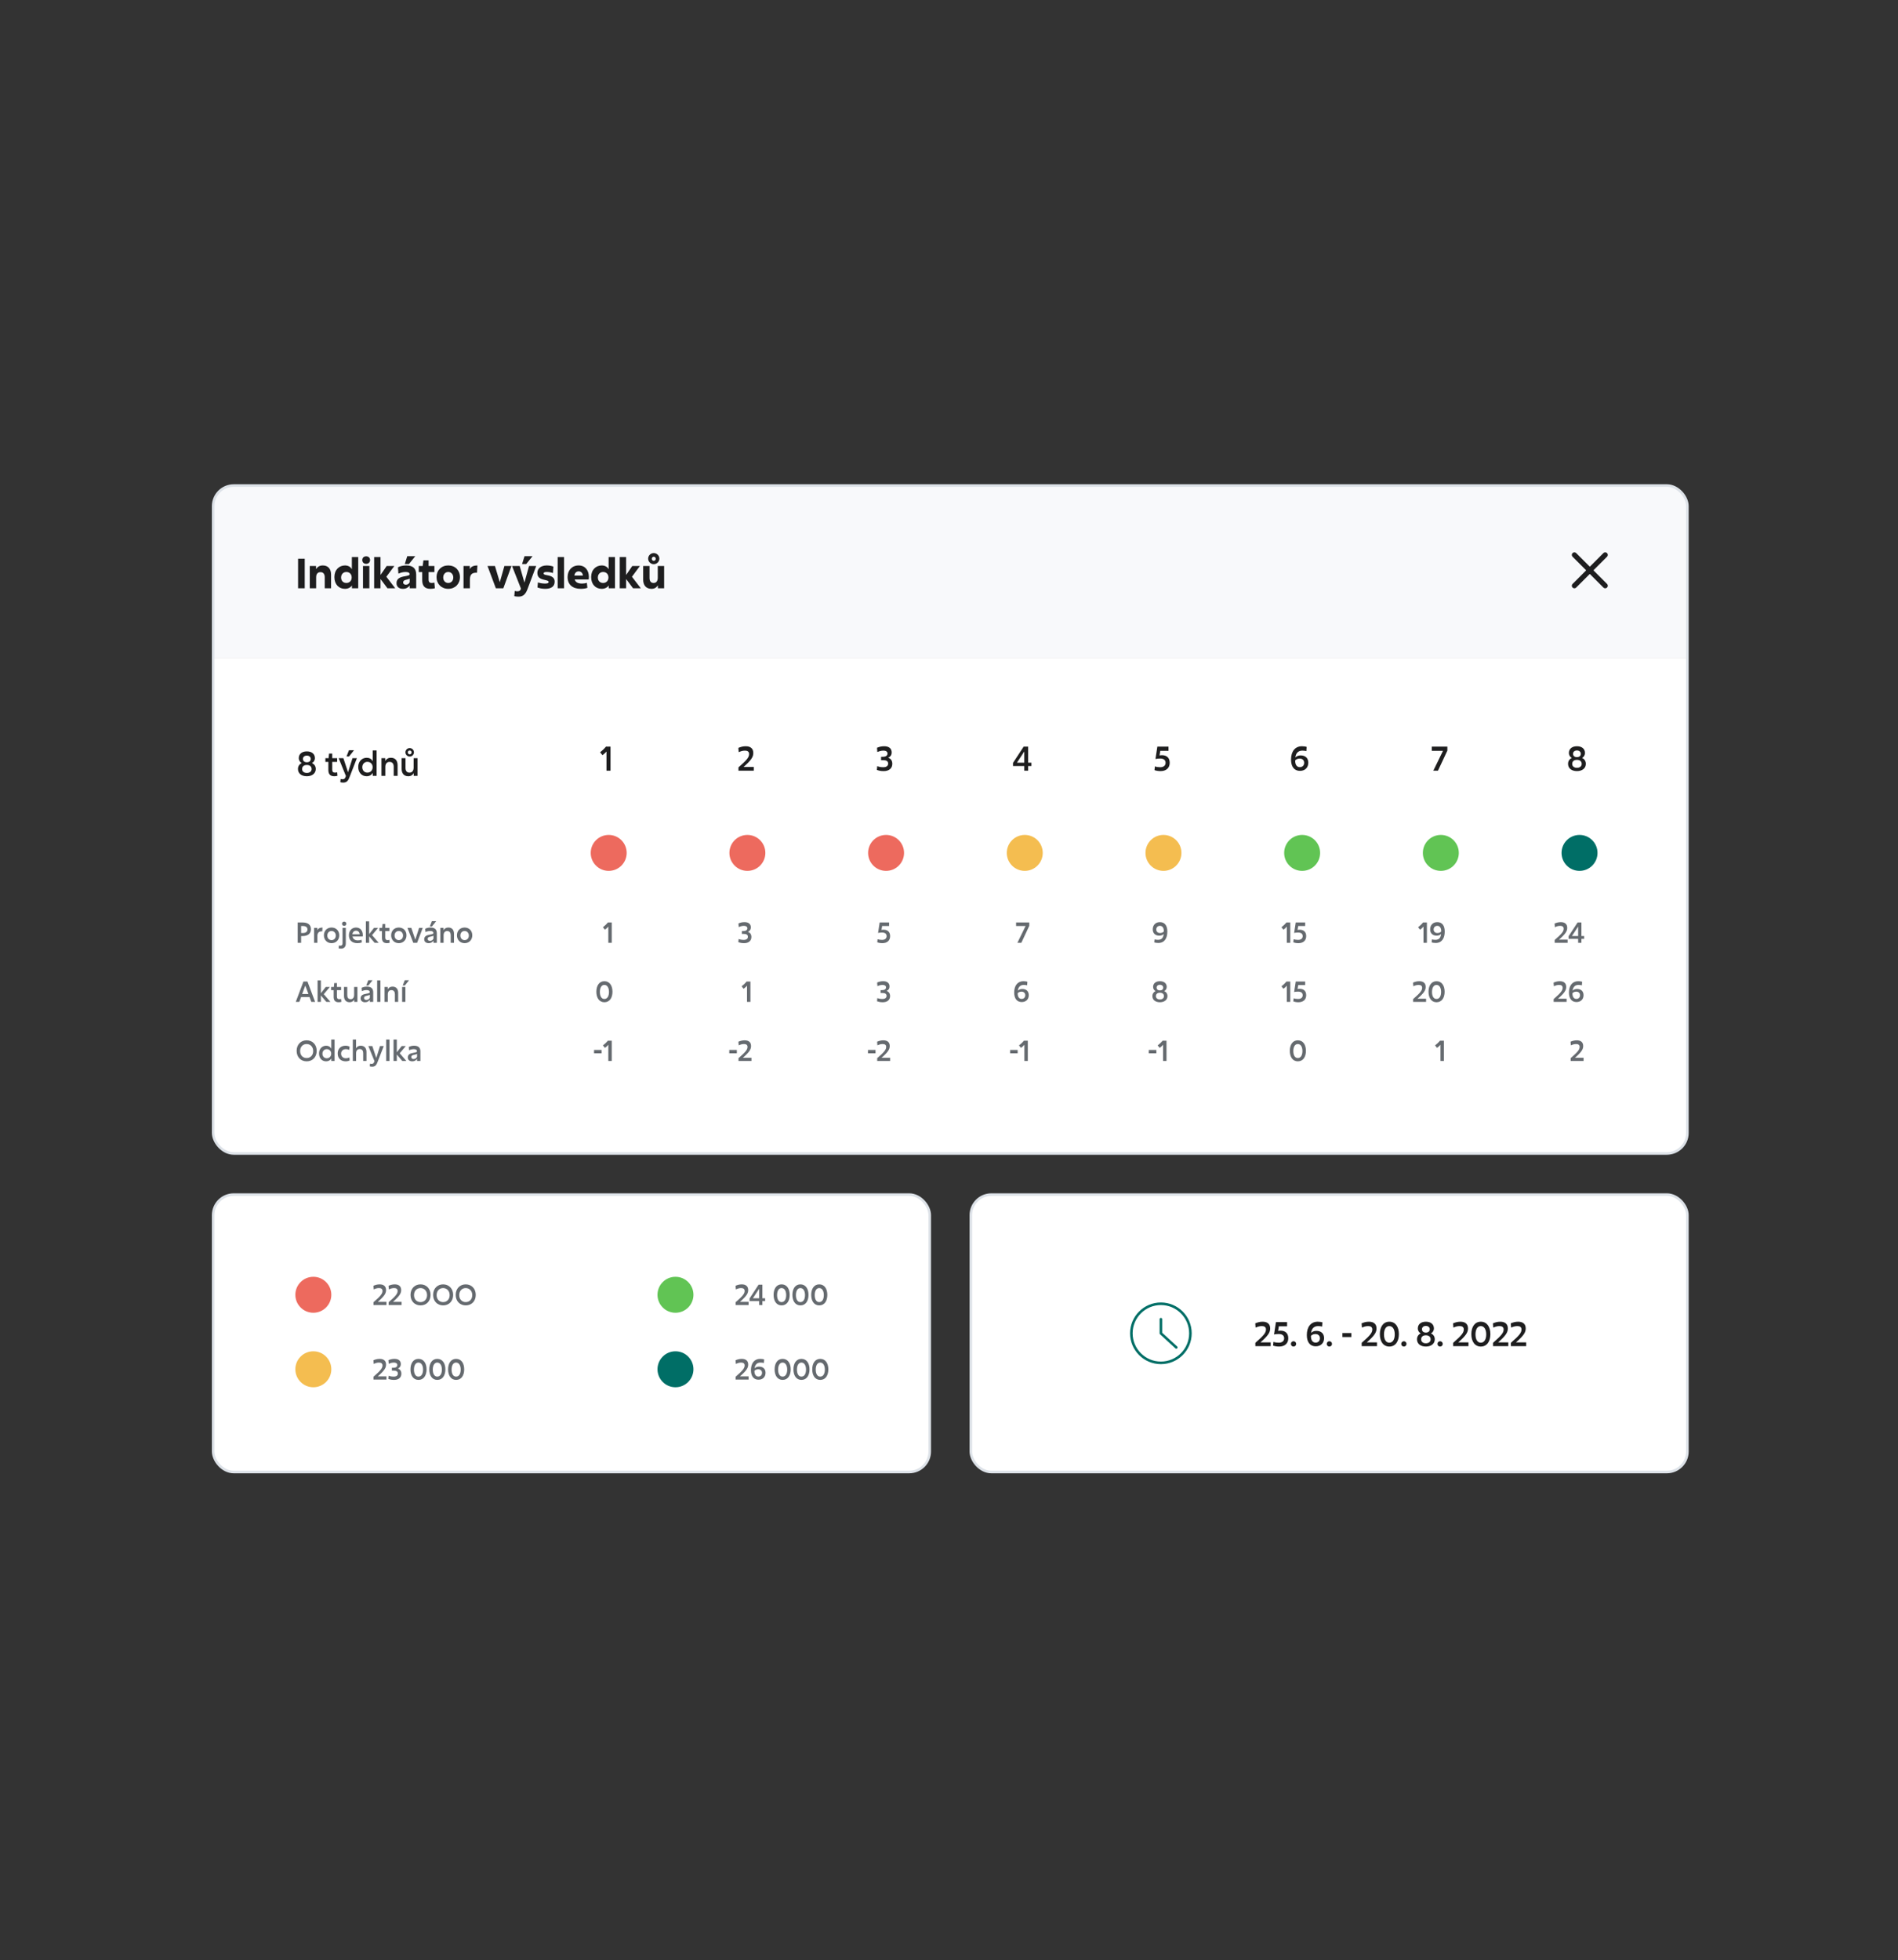
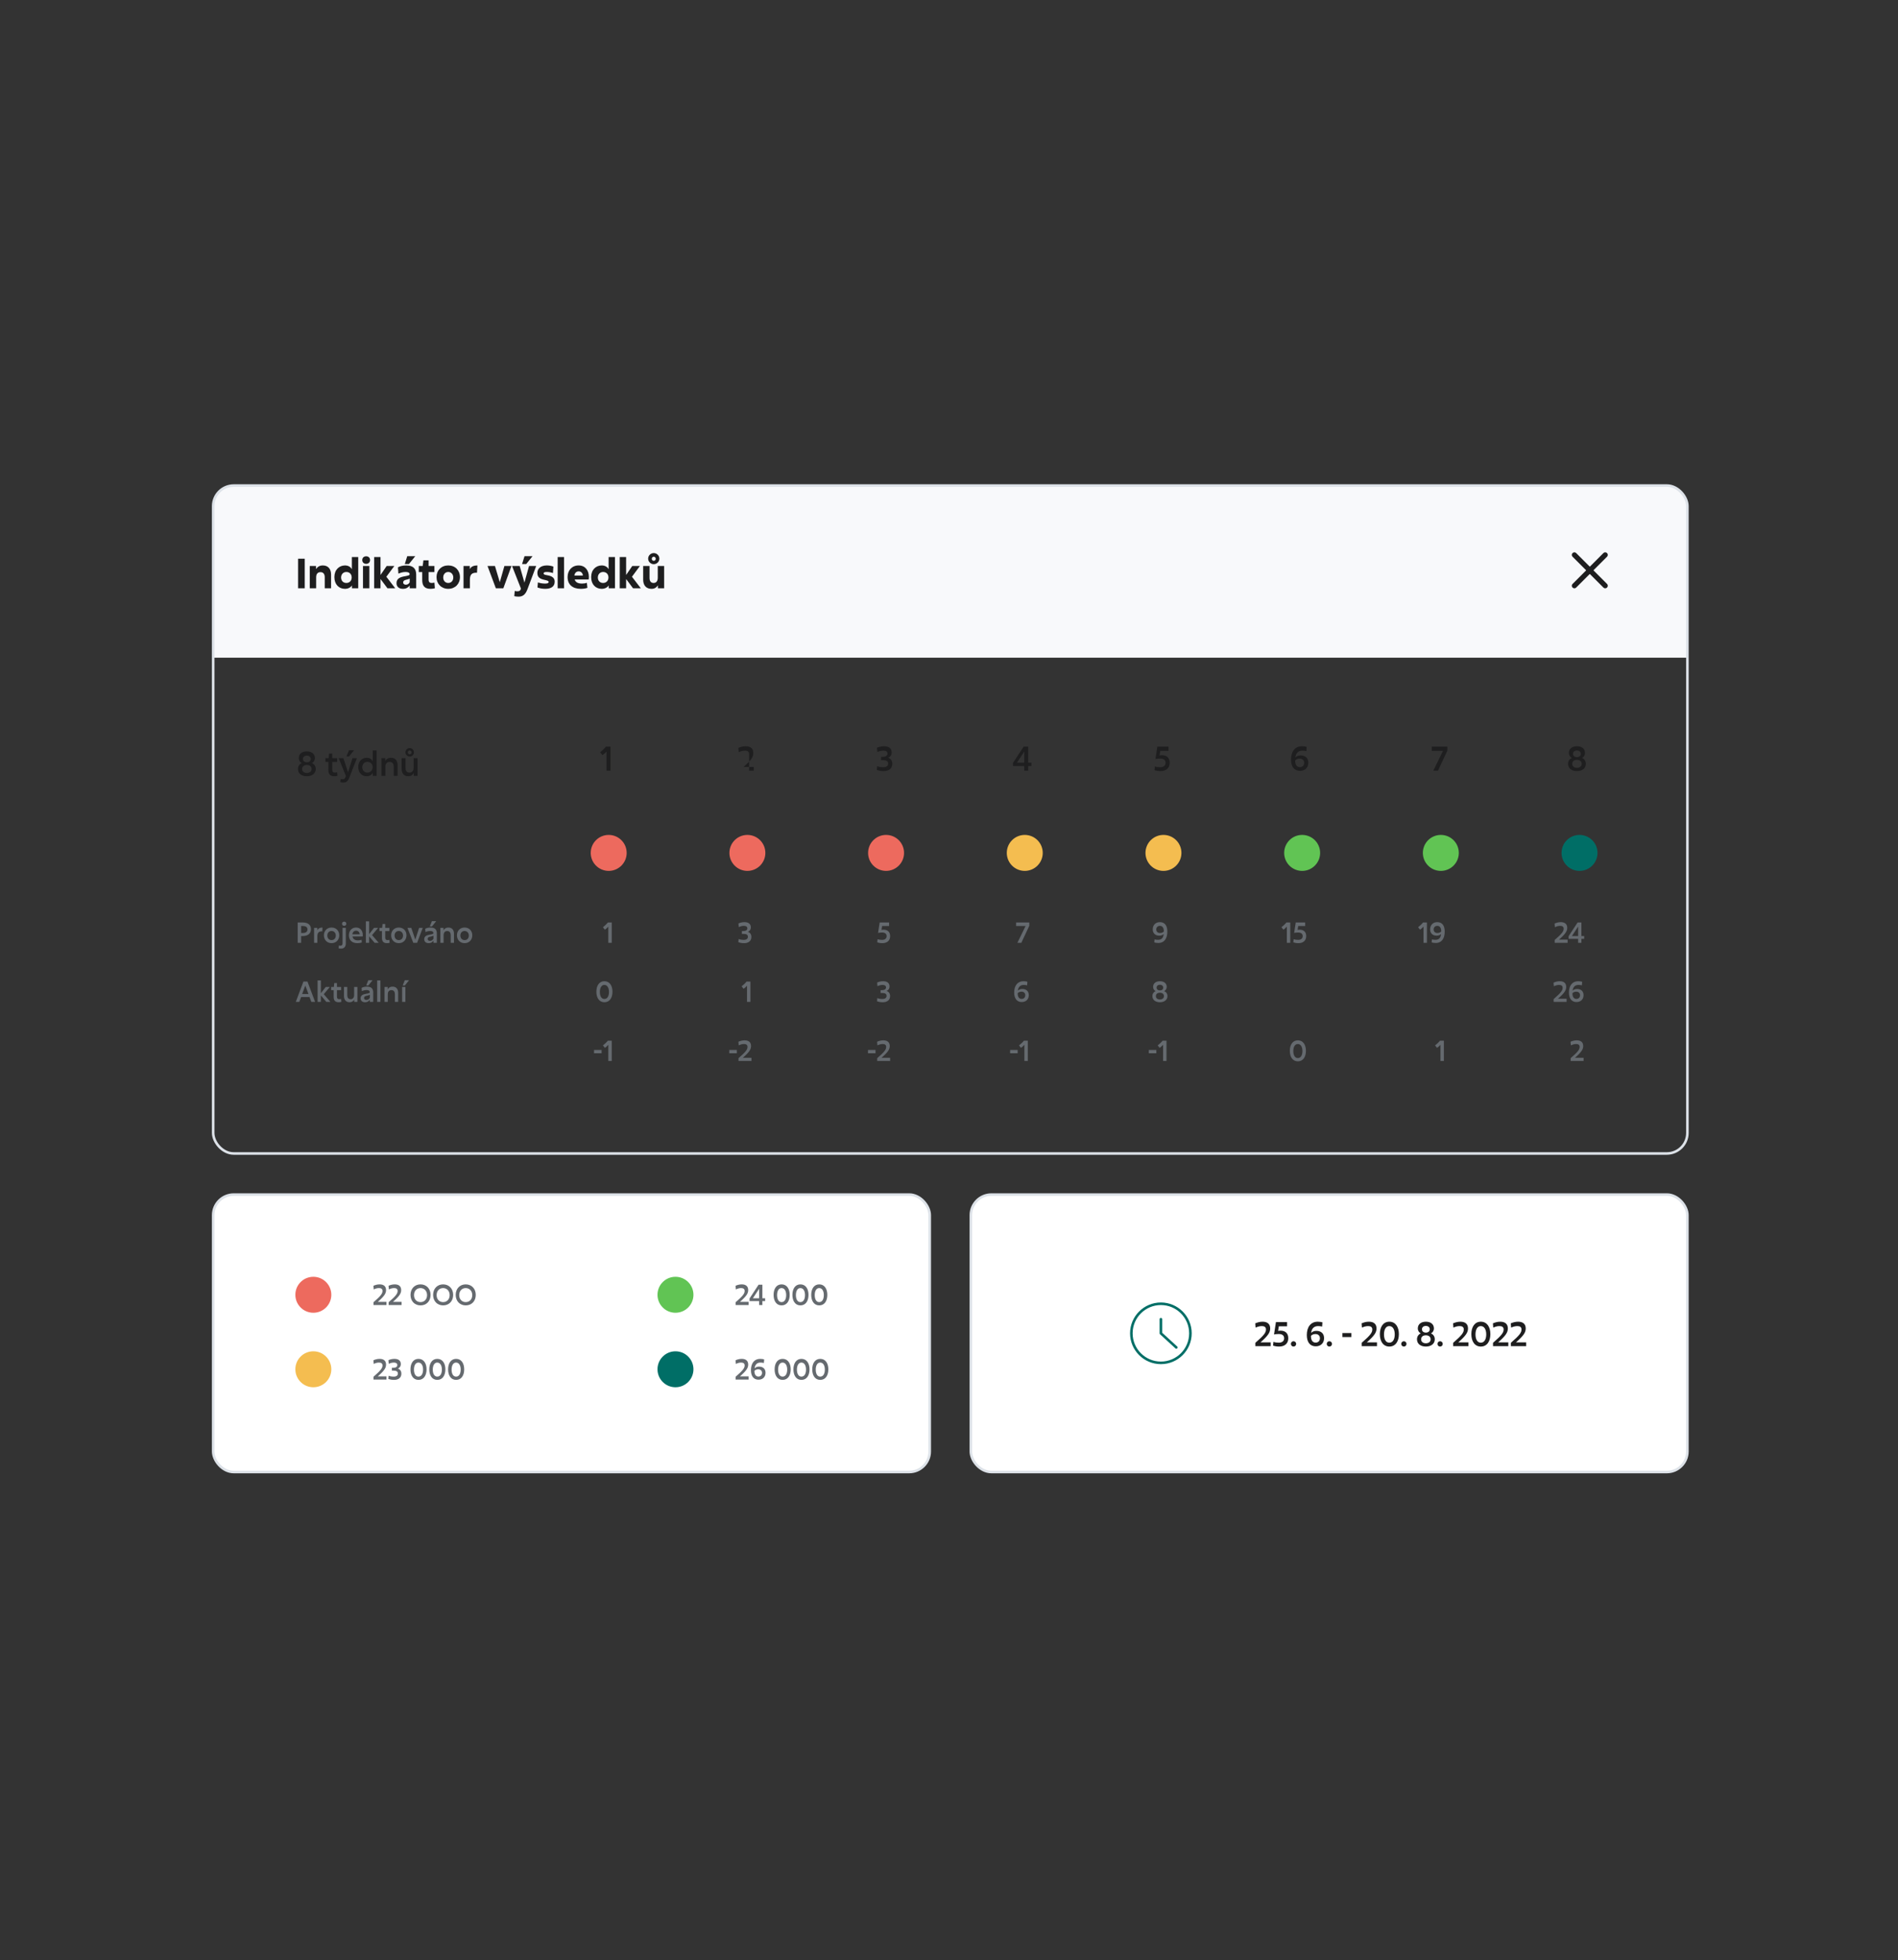
<svg xmlns="http://www.w3.org/2000/svg" width="739" height="763" viewBox="0 0 739 763" fill="none">
  <rect x="0" y="0" width="739" height="763" fill="#333333" stroke="none" />
  <rect x="83" y="465" width="279" height="108" rx="8" fill="white" />
  <rect x="83" y="465" width="279" height="108" rx="8" stroke="#DDE2E8" />
  <circle cx="122" cy="504" r="7" fill="#ED6A5E" />
  <circle cx="263" cy="504" r="7" fill="#61C454" />
  <circle cx="122" cy="533" r="7" fill="#F4BD50" />
  <circle cx="263" cy="533" r="7" fill="#006E66" />
  <path d="M145.429 508H150.467V506.757H147.112C149.697 504.48 150.313 503.446 150.313 502.159C150.313 500.773 149.477 499.948 147.805 499.948C146.826 499.948 146.067 500.212 145.396 500.487L145.506 501.895C146.1 501.642 146.738 501.389 147.574 501.389C148.399 501.389 148.927 501.73 148.927 502.489C148.927 503.501 148.377 504.348 145.429 506.9V508ZM151.316 508H156.354V506.757H152.999C155.584 504.48 156.2 503.446 156.2 502.159C156.2 500.773 155.364 499.948 153.692 499.948C152.713 499.948 151.954 500.212 151.283 500.487L151.393 501.895C151.987 501.642 152.625 501.389 153.461 501.389C154.286 501.389 154.814 501.73 154.814 502.489C154.814 503.501 154.264 504.348 151.316 506.9V508ZM159.836 504.04C159.836 506.46 161.442 508.132 163.741 508.132C166.04 508.132 167.646 506.471 167.646 504.04C167.646 501.62 166.007 499.948 163.73 499.948C161.464 499.948 159.836 501.62 159.836 504.04ZM163.73 506.856C162.256 506.856 161.2 505.767 161.2 504.128C161.2 502.5 162.245 501.389 163.73 501.389C165.193 501.389 166.282 502.5 166.282 504.128C166.282 505.767 165.226 506.856 163.73 506.856ZM168.634 504.04C168.634 506.46 170.24 508.132 172.539 508.132C174.838 508.132 176.444 506.471 176.444 504.04C176.444 501.62 174.805 499.948 172.528 499.948C170.262 499.948 168.634 501.62 168.634 504.04ZM172.528 506.856C171.054 506.856 169.998 505.767 169.998 504.128C169.998 502.5 171.043 501.389 172.528 501.389C173.991 501.389 175.08 502.5 175.08 504.128C175.08 505.767 174.024 506.856 172.528 506.856ZM177.432 504.04C177.432 506.46 179.038 508.132 181.337 508.132C183.636 508.132 185.242 506.471 185.242 504.04C185.242 501.62 183.603 499.948 181.326 499.948C179.06 499.948 177.432 501.62 177.432 504.04ZM181.326 506.856C179.852 506.856 178.796 505.767 178.796 504.128C178.796 502.5 179.841 501.389 181.326 501.389C182.789 501.389 183.878 502.5 183.878 504.128C183.878 505.767 182.822 506.856 181.326 506.856Z" fill="#656A6F" />
  <path d="M286.429 508H291.467V506.757H288.112C290.697 504.48 291.313 503.446 291.313 502.159C291.313 500.773 290.477 499.948 288.805 499.948C287.826 499.948 287.067 500.212 286.396 500.487L286.506 501.895C287.1 501.642 287.738 501.389 288.574 501.389C289.399 501.389 289.927 501.73 289.927 502.489C289.927 503.501 289.377 504.348 286.429 506.9V508ZM291.848 506.46H295.566V508H296.842V506.46H297.909V505.36H296.842V500.08H295.357L291.848 505.426V506.46ZM293.146 505.36L295.566 501.675V505.36H293.146ZM304.326 508.132C306.383 508.132 307.472 506.372 307.472 504.04C307.472 501.697 306.372 499.948 304.326 499.948C302.291 499.948 301.202 501.697 301.202 504.04C301.202 506.372 302.28 508.132 304.326 508.132ZM304.315 506.856C303.105 506.856 302.566 505.624 302.566 504.117C302.566 502.632 303.127 501.389 304.304 501.389C305.514 501.389 306.108 502.61 306.108 504.117C306.108 505.635 305.547 506.856 304.315 506.856ZM311.652 508.132C313.709 508.132 314.798 506.372 314.798 504.04C314.798 501.697 313.698 499.948 311.652 499.948C309.617 499.948 308.528 501.697 308.528 504.04C308.528 506.372 309.606 508.132 311.652 508.132ZM311.641 506.856C310.431 506.856 309.892 505.624 309.892 504.117C309.892 502.632 310.453 501.389 311.63 501.389C312.84 501.389 313.434 502.61 313.434 504.117C313.434 505.635 312.873 506.856 311.641 506.856ZM318.978 508.132C321.035 508.132 322.124 506.372 322.124 504.04C322.124 501.697 321.024 499.948 318.978 499.948C316.943 499.948 315.854 501.697 315.854 504.04C315.854 506.372 316.932 508.132 318.978 508.132ZM318.967 506.856C317.757 506.856 317.218 505.624 317.218 504.117C317.218 502.632 317.779 501.389 318.956 501.389C320.166 501.389 320.76 502.61 320.76 504.117C320.76 505.635 320.199 506.856 318.967 506.856Z" fill="#656A6F" />
  <path d="M145.429 537H150.467V535.757H147.112C149.697 533.48 150.313 532.446 150.313 531.159C150.313 529.773 149.477 528.948 147.805 528.948C146.826 528.948 146.067 529.212 145.396 529.487L145.506 530.895C146.1 530.642 146.738 530.389 147.574 530.389C148.399 530.389 148.927 530.73 148.927 531.489C148.927 532.501 148.377 533.348 145.429 535.9V537ZM151.195 536.747C151.965 537.011 152.482 537.132 153.472 537.132C155.111 537.132 156.277 536.285 156.277 534.734C156.277 533.7 155.782 533.007 154.913 532.732C155.617 532.424 156.068 531.852 156.068 530.994C156.068 529.696 155.188 528.948 153.593 528.948C152.581 528.948 151.844 529.19 151.239 529.454L151.349 530.851C151.932 530.609 152.603 530.389 153.384 530.389C154.198 530.389 154.704 530.73 154.704 531.368C154.704 532.05 154.077 532.424 153.109 532.424H152.581V533.524H153.208C154.33 533.524 154.913 533.854 154.913 534.657C154.913 535.416 154.341 535.856 153.307 535.856C152.493 535.856 151.866 535.724 151.305 535.515L151.195 536.747ZM162.939 537.132C164.996 537.132 166.085 535.372 166.085 533.04C166.085 530.697 164.985 528.948 162.939 528.948C160.904 528.948 159.815 530.697 159.815 533.04C159.815 535.372 160.893 537.132 162.939 537.132ZM162.928 535.856C161.718 535.856 161.179 534.624 161.179 533.117C161.179 531.632 161.74 530.389 162.917 530.389C164.127 530.389 164.721 531.61 164.721 533.117C164.721 534.635 164.16 535.856 162.928 535.856ZM170.265 537.132C172.322 537.132 173.411 535.372 173.411 533.04C173.411 530.697 172.311 528.948 170.265 528.948C168.23 528.948 167.141 530.697 167.141 533.04C167.141 535.372 168.219 537.132 170.265 537.132ZM170.254 535.856C169.044 535.856 168.505 534.624 168.505 533.117C168.505 531.632 169.066 530.389 170.243 530.389C171.453 530.389 172.047 531.61 172.047 533.117C172.047 534.635 171.486 535.856 170.254 535.856ZM177.591 537.132C179.648 537.132 180.737 535.372 180.737 533.04C180.737 530.697 179.637 528.948 177.591 528.948C175.556 528.948 174.467 530.697 174.467 533.04C174.467 535.372 175.545 537.132 177.591 537.132ZM177.58 535.856C176.37 535.856 175.831 534.624 175.831 533.117C175.831 531.632 176.392 530.389 177.569 530.389C178.779 530.389 179.373 531.61 179.373 533.117C179.373 534.635 178.812 535.856 177.58 535.856Z" fill="#656A6F" />
  <path d="M286.429 537H291.467V535.757H288.112C290.697 533.48 291.313 532.446 291.313 531.159C291.313 529.773 290.477 528.948 288.805 528.948C287.826 528.948 287.067 529.212 286.396 529.487L286.506 530.895C287.1 530.642 287.738 530.389 288.574 530.389C289.399 530.389 289.927 530.73 289.927 531.489C289.927 532.501 289.377 533.348 286.429 535.9V537ZM295.968 528.948C293.702 528.948 292.382 530.675 292.382 533.337C292.382 535.746 293.504 537.055 295.319 537.055C297.013 537.055 298.069 535.955 298.069 534.371C298.069 532.886 297.134 531.962 295.539 531.962C294.813 531.962 294.23 532.193 293.801 532.633C293.944 531.478 294.527 530.389 296.1 530.389C296.595 530.389 297.057 530.455 297.42 530.554L297.53 529.157C297.178 529.047 296.639 528.948 295.968 528.948ZM295.275 535.834C294.142 535.834 293.702 534.767 293.757 533.601C294.076 533.26 294.582 533.007 295.231 533.007C296.166 533.007 296.705 533.59 296.705 534.393C296.705 535.218 296.177 535.834 295.275 535.834ZM304.723 537.132C306.78 537.132 307.869 535.372 307.869 533.04C307.869 530.697 306.769 528.948 304.723 528.948C302.688 528.948 301.599 530.697 301.599 533.04C301.599 535.372 302.677 537.132 304.723 537.132ZM304.712 535.856C303.502 535.856 302.963 534.624 302.963 533.117C302.963 531.632 303.524 530.389 304.701 530.389C305.911 530.389 306.505 531.61 306.505 533.117C306.505 534.635 305.944 535.856 304.712 535.856ZM312.049 537.132C314.106 537.132 315.195 535.372 315.195 533.04C315.195 530.697 314.095 528.948 312.049 528.948C310.014 528.948 308.925 530.697 308.925 533.04C308.925 535.372 310.003 537.132 312.049 537.132ZM312.038 535.856C310.828 535.856 310.289 534.624 310.289 533.117C310.289 531.632 310.85 530.389 312.027 530.389C313.237 530.389 313.831 531.61 313.831 533.117C313.831 534.635 313.27 535.856 312.038 535.856ZM319.376 537.132C321.433 537.132 322.522 535.372 322.522 533.04C322.522 530.697 321.422 528.948 319.376 528.948C317.341 528.948 316.252 530.697 316.252 533.04C316.252 535.372 317.33 537.132 319.376 537.132ZM319.365 535.856C318.155 535.856 317.616 534.624 317.616 533.117C317.616 531.632 318.177 530.389 319.354 530.389C320.564 530.389 321.158 531.61 321.158 533.117C321.158 534.635 320.597 535.856 319.365 535.856Z" fill="#656A6F" />
  <rect x="378" y="465" width="279" height="108" rx="8" fill="white" />
  <rect x="378" y="465" width="279" height="108" rx="8" stroke="#DDE2E8" />
  <g clip-path="url(#clip0_2469_3331)">
    <path d="M452 530.5C458.35 530.5 463.5 525.35 463.5 519C463.5 512.65 458.35 507.5 452 507.5C445.65 507.5 440.5 512.65 440.5 519C440.5 525.35 445.65 530.5 452 530.5Z" stroke="#006E66" stroke-linecap="round" stroke-linejoin="round" />
    <path d="M452 513.5V519L458 524.5" stroke="#006E66" stroke-linecap="round" stroke-linejoin="round" />
  </g>
  <path d="M488.782 524H494.736V522.531H490.771C493.826 519.84 494.554 518.618 494.554 517.097C494.554 515.459 493.566 514.484 491.59 514.484C490.433 514.484 489.536 514.796 488.743 515.121L488.873 516.785C489.575 516.486 490.329 516.187 491.317 516.187C492.292 516.187 492.916 516.59 492.916 517.487C492.916 518.683 492.266 519.684 488.782 522.7V524ZM496.792 514.64L496.051 519.45C496.545 519.346 497.13 519.268 497.884 519.268C499.171 519.268 499.99 519.788 499.99 520.932C499.99 522.063 499.132 522.648 497.897 522.648C497.091 522.648 496.402 522.531 495.817 522.349L495.687 523.792C496.415 524.026 497.104 524.156 498.04 524.156C500.159 524.156 501.602 523.012 501.602 520.919C501.602 518.852 500.289 517.968 498.599 517.968C498.17 517.968 497.897 518.007 497.637 518.072L497.923 516.265H501.134V514.64H496.792ZM503.647 524.156C504.219 524.156 504.674 523.701 504.674 523.129C504.674 522.557 504.219 522.089 503.647 522.089C503.075 522.089 502.62 522.557 502.62 523.129C502.62 523.701 503.075 524.156 503.647 524.156ZM513.055 514.484C510.377 514.484 508.817 516.525 508.817 519.671C508.817 522.518 510.143 524.065 512.288 524.065C514.29 524.065 515.538 522.765 515.538 520.893C515.538 519.138 514.433 518.046 512.548 518.046C511.69 518.046 511.001 518.319 510.494 518.839C510.663 517.474 511.352 516.187 513.211 516.187C513.796 516.187 514.342 516.265 514.771 516.382L514.901 514.731C514.485 514.601 513.848 514.484 513.055 514.484ZM512.236 522.622C510.897 522.622 510.377 521.361 510.442 519.983C510.819 519.58 511.417 519.281 512.184 519.281C513.289 519.281 513.926 519.97 513.926 520.919C513.926 521.894 513.302 522.622 512.236 522.622ZM517.599 524.156C518.171 524.156 518.626 523.701 518.626 523.129C518.626 522.557 518.171 522.089 517.599 522.089C517.027 522.089 516.572 522.557 516.572 523.129C516.572 523.701 517.027 524.156 517.599 524.156ZM522.678 520.451H526.149V518.904H522.678V520.451ZM530.181 524H536.135V522.531H532.17C535.225 519.84 535.953 518.618 535.953 517.097C535.953 515.459 534.965 514.484 532.989 514.484C531.832 514.484 530.935 514.796 530.142 515.121L530.272 516.785C530.974 516.486 531.728 516.187 532.716 516.187C533.691 516.187 534.315 516.59 534.315 517.487C534.315 518.683 533.665 519.684 530.181 522.7V524ZM540.947 524.156C543.378 524.156 544.665 522.076 544.665 519.32C544.665 516.551 543.365 514.484 540.947 514.484C538.542 514.484 537.255 516.551 537.255 519.32C537.255 522.076 538.529 524.156 540.947 524.156ZM540.934 522.648C539.504 522.648 538.867 521.192 538.867 519.411C538.867 517.656 539.53 516.187 540.921 516.187C542.351 516.187 543.053 517.63 543.053 519.411C543.053 521.205 542.39 522.648 540.934 522.648ZM546.608 524.156C547.18 524.156 547.635 523.701 547.635 523.129C547.635 522.557 547.18 522.089 546.608 522.089C546.036 522.089 545.581 522.557 545.581 523.129C545.581 523.701 546.036 524.156 546.608 524.156ZM551.713 521.335C551.713 523.077 553.091 524.156 555.184 524.156C557.264 524.156 558.642 523.012 558.642 521.348C558.642 520.23 558.057 519.424 557.147 519.034C557.823 518.683 558.304 517.994 558.304 517.084C558.304 515.524 557.134 514.484 555.171 514.484C553.208 514.484 552.038 515.537 552.038 517.084C552.038 517.994 552.519 518.683 553.169 519.021C552.298 519.45 551.713 520.23 551.713 521.335ZM555.158 518.722C554.248 518.722 553.65 518.215 553.65 517.409C553.65 516.681 554.248 516.122 555.158 516.122C556.081 516.122 556.692 516.681 556.692 517.409C556.692 518.228 556.094 518.722 555.158 518.722ZM553.325 521.361C553.325 520.347 554.04 519.775 555.158 519.775C556.289 519.775 557.03 520.334 557.03 521.361C557.03 522.349 556.185 522.882 555.158 522.882C554.131 522.882 553.325 522.336 553.325 521.361ZM560.713 524.156C561.285 524.156 561.74 523.701 561.74 523.129C561.74 522.557 561.285 522.089 560.713 522.089C560.141 522.089 559.686 522.557 559.686 523.129C559.686 523.701 560.141 524.156 560.713 524.156ZM565.804 524H571.758V522.531H567.793C570.848 519.84 571.576 518.618 571.576 517.097C571.576 515.459 570.588 514.484 568.612 514.484C567.455 514.484 566.558 514.796 565.765 515.121L565.895 516.785C566.597 516.486 567.351 516.187 568.339 516.187C569.314 516.187 569.938 516.59 569.938 517.487C569.938 518.683 569.288 519.684 565.804 522.7V524ZM576.57 524.156C579.001 524.156 580.288 522.076 580.288 519.32C580.288 516.551 578.988 514.484 576.57 514.484C574.165 514.484 572.878 516.551 572.878 519.32C572.878 522.076 574.152 524.156 576.57 524.156ZM576.557 522.648C575.127 522.648 574.49 521.192 574.49 519.411C574.49 517.656 575.153 516.187 576.544 516.187C577.974 516.187 578.676 517.63 578.676 519.411C578.676 521.205 578.013 522.648 576.557 522.648ZM581.318 524H587.272V522.531H583.307C586.362 519.84 587.09 518.618 587.09 517.097C587.09 515.459 586.102 514.484 584.126 514.484C582.969 514.484 582.072 514.796 581.279 515.121L581.409 516.785C582.111 516.486 582.865 516.187 583.853 516.187C584.828 516.187 585.452 516.59 585.452 517.487C585.452 518.683 584.802 519.684 581.318 522.7V524ZM588.275 524H594.229V522.531H590.264C593.319 519.84 594.047 518.618 594.047 517.097C594.047 515.459 593.059 514.484 591.083 514.484C589.926 514.484 589.029 514.796 588.236 515.121L588.366 516.785C589.068 516.486 589.822 516.187 590.81 516.187C591.785 516.187 592.409 516.59 592.409 517.487C592.409 518.683 591.759 519.684 588.275 522.7V524Z" fill="#1E1E1F" />
-   <path d="M83 256H657V441C657 445.418 653.418 449 649 449H91C86.582 449 83 445.418 83 441V256Z" fill="white" />
  <path d="M116.013 299.335C116.013 301.077 117.391 302.156 119.484 302.156C121.564 302.156 122.942 301.012 122.942 299.348C122.942 298.23 122.357 297.424 121.447 297.034C122.123 296.683 122.604 295.994 122.604 295.084C122.604 293.524 121.434 292.484 119.471 292.484C117.508 292.484 116.338 293.537 116.338 295.084C116.338 295.994 116.819 296.683 117.469 297.021C116.598 297.45 116.013 298.23 116.013 299.335ZM119.458 296.722C118.548 296.722 117.95 296.215 117.95 295.409C117.95 294.681 118.548 294.122 119.458 294.122C120.381 294.122 120.992 294.681 120.992 295.409C120.992 296.228 120.394 296.722 119.458 296.722ZM117.625 299.361C117.625 298.347 118.34 297.775 119.458 297.775C120.589 297.775 121.33 298.334 121.33 299.361C121.33 300.349 120.485 300.882 119.458 300.882C118.431 300.882 117.625 300.336 117.625 299.361ZM127.852 299.712C127.852 301.207 128.463 302.156 130.14 302.156C130.595 302.156 131.076 302.091 131.388 301.974L131.271 300.622C131.024 300.7 130.751 300.752 130.4 300.752C129.776 300.752 129.36 300.453 129.36 299.621V296.592H131.271V295.123H129.36V293.342H128.125L127.943 295.123H126.695V296.592H127.852V299.712ZM135.904 294.46L137.841 292.029H135.878L134.916 294.46H135.904ZM133.668 304.626C135.15 304.626 135.657 303.651 136.125 302.416L138.959 295.123H137.243L135.514 300.609L133.694 295.123H131.861L134.682 302.065L134.513 302.494C134.292 303.092 134.019 303.326 133.356 303.326C133.057 303.326 132.849 303.274 132.628 303.209L132.511 304.47C132.797 304.561 133.174 304.626 133.668 304.626ZM146.636 292.12H145.128V296.254H145.076C144.66 295.422 143.815 294.967 142.775 294.967C140.929 294.967 139.486 296.371 139.486 298.542C139.486 300.752 140.864 302.156 142.762 302.156C143.815 302.156 144.647 301.675 145.102 300.895H145.141V302H146.636V292.12ZM143.048 296.553C144.205 296.553 145.089 297.372 145.089 298.62C145.089 299.907 144.205 300.752 143.048 300.752C141.917 300.752 141.059 299.92 141.059 298.633C141.059 297.398 141.93 296.553 143.048 296.553ZM148.523 302H150.031V298.529C150.031 297.346 150.577 296.579 151.682 296.579C152.826 296.579 153.294 297.372 153.294 298.464V302H154.802V297.84C154.802 296.176 153.996 294.967 152.202 294.967C151.149 294.967 150.447 295.448 150.044 296.163H150.005V295.123H148.523V302ZM157.862 292.835C157.862 293.758 158.603 294.486 159.513 294.486C160.423 294.486 161.164 293.758 161.164 292.835C161.164 291.938 160.423 291.197 159.513 291.197C158.603 291.197 157.862 291.938 157.862 292.835ZM159.513 293.628C159.084 293.628 158.785 293.29 158.785 292.874C158.785 292.458 159.097 292.133 159.513 292.133C159.942 292.133 160.241 292.458 160.241 292.874C160.241 293.29 159.955 293.628 159.513 293.628ZM162.555 295.123H161.047V298.802C161.047 299.933 160.527 300.752 159.435 300.752C158.33 300.752 157.888 299.972 157.888 298.893V295.123H156.38V299.283C156.38 300.947 157.212 302.156 158.98 302.156C159.994 302.156 160.644 301.688 161.034 300.986H161.073V302H162.555V295.123Z" fill="#1E1E1F" />
  <path d="M117.783 364.371C119.708 364.371 121.072 363.546 121.072 361.687C121.072 359.883 119.774 359.08 117.827 359.08H115.913V367H117.244V364.371H117.783ZM117.926 360.455C119.037 360.455 119.708 360.873 119.708 361.786C119.708 362.754 119.015 363.183 117.838 363.183H117.244V360.455H117.926ZM122.291 367H123.567V364.448C123.567 363.128 124.084 362.49 125.481 362.523L125.558 361.049C124.579 361.049 123.886 361.401 123.578 362.072H123.545V361.181H122.291V367ZM126.117 364.085C126.117 365.834 127.338 367.132 129.098 367.132C130.869 367.132 132.09 365.834 132.09 364.085C132.09 362.303 130.869 361.049 129.098 361.049C127.327 361.049 126.117 362.303 126.117 364.085ZM129.098 365.944C128.119 365.944 127.448 365.218 127.448 364.151C127.448 363.117 128.13 362.391 129.098 362.391C130.022 362.391 130.748 363.117 130.748 364.151C130.748 365.229 130.088 365.944 129.098 365.944ZM134.006 360.389C134.479 360.389 134.842 360.07 134.842 359.575C134.842 359.08 134.49 358.761 134.006 358.761C133.511 358.761 133.17 359.08 133.17 359.575C133.17 360.07 133.522 360.389 134.006 360.389ZM134.644 367.242V361.181H133.368V367.165C133.368 367.858 133.038 368.122 132.51 368.122C132.279 368.122 132.125 368.089 131.949 368.045L131.85 369.134C132.092 369.222 132.378 369.255 132.774 369.255C134.006 369.255 134.644 368.485 134.644 367.242ZM140.877 366.835L140.767 365.801C140.349 365.966 139.887 366.054 139.348 366.054C138.16 366.054 137.412 365.482 137.258 364.525H141.229C141.251 364.371 141.262 364.14 141.262 363.931C141.262 362.501 140.437 361.049 138.644 361.049C136.939 361.049 135.85 362.336 135.85 364.063C135.85 365.999 137.104 367.132 139.15 367.132C139.766 367.132 140.36 367.044 140.877 366.835ZM138.655 362.281C139.48 362.281 139.997 362.908 140.063 363.689H137.203C137.324 362.732 137.929 362.281 138.655 362.281ZM145.875 367H147.459L144.863 363.997L147.228 361.181H145.633L143.73 363.612V358.64H142.454V367H143.73V364.481L145.875 367ZM148.714 365.064C148.714 366.329 149.231 367.132 150.65 367.132C151.035 367.132 151.442 367.077 151.706 366.978L151.607 365.834C151.398 365.9 151.167 365.944 150.87 365.944C150.342 365.944 149.99 365.691 149.99 364.987V362.424H151.607V361.181H149.99V359.674H148.945L148.791 361.181H147.735V362.424H148.714V365.064ZM152.296 364.085C152.296 365.834 153.517 367.132 155.277 367.132C157.048 367.132 158.269 365.834 158.269 364.085C158.269 362.303 157.048 361.049 155.277 361.049C153.506 361.049 152.296 362.303 152.296 364.085ZM155.277 365.944C154.298 365.944 153.627 365.218 153.627 364.151C153.627 363.117 154.309 362.391 155.277 362.391C156.201 362.391 156.927 363.117 156.927 364.151C156.927 365.229 156.267 365.944 155.277 365.944ZM162.4 367L164.6 361.181H163.181L161.696 365.768L160.145 361.181H158.649L160.915 367H162.4ZM168.19 360.62L169.829 358.563H168.168L167.354 360.62H168.19ZM168.74 363.172C168.74 363.348 168.707 363.447 168.531 363.524C168.278 363.645 167.959 363.722 167.431 363.81C166.045 364.041 165.176 364.437 165.176 365.625C165.176 366.604 165.913 367.132 166.903 367.132C167.827 367.132 168.355 366.725 168.773 366.175V367H170.082V363.293C170.082 361.896 169.378 361.049 167.629 361.049C166.793 361.049 166.067 361.258 165.561 361.533L165.66 362.82C166.133 362.589 166.793 362.391 167.497 362.391C168.366 362.391 168.74 362.71 168.74 363.172ZM168.773 364.228V365.35C168.575 365.823 168.113 366.241 167.453 366.241C166.936 366.241 166.518 365.999 166.518 365.493C166.518 364.91 166.914 364.723 167.662 364.58C168.146 364.492 168.553 364.36 168.773 364.228ZM171.448 367H172.724V364.063C172.724 363.062 173.186 362.413 174.121 362.413C175.089 362.413 175.485 363.084 175.485 364.008V367H176.761V363.48C176.761 362.072 176.079 361.049 174.561 361.049C173.67 361.049 173.076 361.456 172.735 362.061H172.702V361.181H171.448V367ZM177.916 364.085C177.916 365.834 179.137 367.132 180.897 367.132C182.668 367.132 183.889 365.834 183.889 364.085C183.889 362.303 182.668 361.049 180.897 361.049C179.126 361.049 177.916 362.303 177.916 364.085ZM180.897 365.944C179.918 365.944 179.247 365.218 179.247 364.151C179.247 363.117 179.929 362.391 180.897 362.391C181.821 362.391 182.547 363.117 182.547 364.151C182.547 365.229 181.887 365.944 180.897 365.944Z" fill="#656A6F" />
  <path d="M121.226 390H122.689L119.719 382.08H118.135L115.165 390H116.529L117.244 388.108H120.511L121.226 390ZM120.104 386.92H117.651L118.872 383.642L120.104 386.92ZM127.077 390H128.661L126.065 386.997L128.43 384.181H126.835L124.932 386.612V381.64H123.656V390H124.932V387.481L127.077 390ZM129.915 388.064C129.915 389.329 130.432 390.132 131.851 390.132C132.236 390.132 132.643 390.077 132.907 389.978L132.808 388.834C132.599 388.9 132.368 388.944 132.071 388.944C131.543 388.944 131.191 388.691 131.191 387.987V385.424H132.808V384.181H131.191V382.674H130.146L129.992 384.181H128.936V385.424H129.915V388.064ZM139.16 384.181H137.884V387.294C137.884 388.251 137.444 388.944 136.52 388.944C135.585 388.944 135.211 388.284 135.211 387.371V384.181H133.935V387.701C133.935 389.109 134.639 390.132 136.135 390.132C136.993 390.132 137.543 389.736 137.873 389.142H137.906V390H139.16V384.181ZM143.419 383.62L145.058 381.563H143.397L142.583 383.62H143.419ZM143.969 386.172C143.969 386.348 143.936 386.447 143.76 386.524C143.507 386.645 143.188 386.722 142.66 386.81C141.274 387.041 140.405 387.437 140.405 388.625C140.405 389.604 141.142 390.132 142.132 390.132C143.056 390.132 143.584 389.725 144.002 389.175V390H145.311V386.293C145.311 384.896 144.607 384.049 142.858 384.049C142.022 384.049 141.296 384.258 140.79 384.533L140.889 385.82C141.362 385.589 142.022 385.391 142.726 385.391C143.595 385.391 143.969 385.71 143.969 386.172ZM144.002 387.228V388.35C143.804 388.823 143.342 389.241 142.682 389.241C142.165 389.241 141.747 388.999 141.747 388.493C141.747 387.91 142.143 387.723 142.891 387.58C143.375 387.492 143.782 387.36 144.002 387.228ZM146.848 390H148.124V381.64H146.848V390ZM149.716 390H150.992V387.063C150.992 386.062 151.454 385.413 152.389 385.413C153.357 385.413 153.753 386.084 153.753 387.008V390H155.029V386.48C155.029 385.072 154.347 384.049 152.829 384.049C151.938 384.049 151.344 384.456 151.003 385.061H150.97V384.181H149.716V390ZM157.626 383.62L159.265 381.563H157.604L156.79 383.62H157.626ZM156.57 390H157.846V384.181H156.57V390Z" fill="#656A6F" />
-   <path d="M115.495 409.04C115.495 411.46 117.101 413.132 119.4 413.132C121.699 413.132 123.305 411.471 123.305 409.04C123.305 406.62 121.666 404.948 119.389 404.948C117.123 404.948 115.495 406.62 115.495 409.04ZM119.389 411.856C117.915 411.856 116.859 410.767 116.859 409.128C116.859 407.5 117.904 406.389 119.389 406.389C120.852 406.389 121.941 407.5 121.941 409.128C121.941 410.767 120.885 411.856 119.389 411.856ZM130.266 404.64H128.99V408.138H128.946C128.594 407.434 127.879 407.049 126.999 407.049C125.437 407.049 124.216 408.237 124.216 410.074C124.216 411.944 125.382 413.132 126.988 413.132C127.879 413.132 128.583 412.725 128.968 412.065H129.001V413H130.266V404.64ZM127.23 408.391C128.209 408.391 128.957 409.084 128.957 410.14C128.957 411.229 128.209 411.944 127.23 411.944C126.273 411.944 125.547 411.24 125.547 410.151C125.547 409.106 126.284 408.391 127.23 408.391ZM136.043 411.636C135.636 411.834 135.163 411.944 134.69 411.944C133.557 411.944 132.809 411.24 132.809 410.14C132.809 409.117 133.524 408.391 134.668 408.391C135.185 408.391 135.647 408.49 135.999 408.677L136.109 407.379C135.702 407.192 135.163 407.049 134.525 407.049C132.611 407.049 131.478 408.303 131.478 410.063C131.478 411.977 132.732 413.132 134.602 413.132C135.185 413.132 135.735 412.989 136.142 412.78L136.043 411.636ZM141.41 409.953V413H142.686V409.48C142.686 408.072 141.982 407.049 140.453 407.049C139.573 407.049 138.99 407.423 138.66 408.006H138.627V404.64H137.373V413H138.649V410.008C138.649 409.007 139.111 408.358 140.046 408.358C141.014 408.358 141.41 409.029 141.41 409.953ZM144.945 415.222C146.199 415.222 146.628 414.397 147.024 413.352L149.422 407.181H147.97L146.507 411.823L144.967 407.181H143.416L145.803 413.055L145.66 413.418C145.473 413.924 145.242 414.122 144.681 414.122C144.428 414.122 144.252 414.078 144.065 414.023L143.966 415.09C144.208 415.167 144.527 415.222 144.945 415.222ZM150.361 413H151.637V404.64H150.361V413ZM156.65 413H158.234L155.638 409.997L158.003 407.181H156.408L154.505 409.612V404.64H153.229V413H154.505V410.481L156.65 413ZM162.349 409.172C162.349 409.348 162.316 409.447 162.14 409.524C161.887 409.645 161.568 409.722 161.04 409.81C159.654 410.041 158.785 410.437 158.785 411.625C158.785 412.604 159.522 413.132 160.512 413.132C161.436 413.132 161.964 412.725 162.382 412.175V413H163.691V409.293C163.691 407.896 162.987 407.049 161.238 407.049C160.402 407.049 159.676 407.258 159.17 407.533L159.269 408.82C159.742 408.589 160.402 408.391 161.106 408.391C161.975 408.391 162.349 408.71 162.349 409.172ZM162.382 410.228V411.35C162.184 411.823 161.722 412.241 161.062 412.241C160.545 412.241 160.127 411.999 160.127 411.493C160.127 410.91 160.523 410.723 161.271 410.58C161.755 410.492 162.162 410.36 162.382 410.228Z" fill="#656A6F" />
  <path d="M234.563 293.955C235.148 293.552 235.733 293.032 236.136 292.538V300H237.709V290.64H235.928C235.369 291.355 234.368 292.291 233.653 292.837L234.563 293.955Z" fill="#1E1E1F" />
  <path d="M235.523 361.885C236.018 361.544 236.513 361.104 236.854 360.686V367H238.185V359.08H236.678C236.205 359.685 235.358 360.477 234.753 360.939L235.523 361.885Z" fill="#656A6F" />
  <path d="M235.326 390.132C237.383 390.132 238.472 388.372 238.472 386.04C238.472 383.697 237.372 381.948 235.326 381.948C233.291 381.948 232.202 383.697 232.202 386.04C232.202 388.372 233.28 390.132 235.326 390.132ZM235.315 388.856C234.105 388.856 233.566 387.624 233.566 386.117C233.566 384.632 234.127 383.389 235.304 383.389C236.514 383.389 237.108 384.61 237.108 386.117C237.108 387.635 236.547 388.856 235.315 388.856Z" fill="#656A6F" />
  <path d="M231.297 409.997H234.234V408.688H231.297V409.997ZM235.523 407.885C236.018 407.544 236.513 407.104 236.854 406.686V413H238.185V405.08H236.678C236.205 405.685 235.358 406.477 234.753 406.939L235.523 407.885Z" fill="#656A6F" />
  <circle cx="237" cy="332" r="7" fill="#ED6A5E" />
-   <path d="M287.528 300H293.482V298.531H289.517C292.572 295.84 293.3 294.618 293.3 293.097C293.3 291.459 292.312 290.484 290.336 290.484C289.179 290.484 288.282 290.796 287.489 291.121L287.619 292.785C288.321 292.486 289.075 292.187 290.063 292.187C291.038 292.187 291.662 292.59 291.662 293.487C291.662 294.683 291.012 295.684 287.528 298.7V300Z" fill="#1E1E1F" />
+   <path d="M287.528 300H293.482V298.531H289.517C292.572 295.84 293.3 294.618 293.3 293.097C293.3 291.459 292.312 290.484 290.336 290.484C289.179 290.484 288.282 290.796 287.489 291.121L287.619 292.785C288.321 292.486 289.075 292.187 290.063 292.187C291.038 292.187 291.662 292.59 291.662 293.487V300Z" fill="#1E1E1F" />
  <path d="M287.475 366.747C288.245 367.011 288.762 367.132 289.752 367.132C291.391 367.132 292.557 366.285 292.557 364.734C292.557 363.7 292.062 363.007 291.193 362.732C291.897 362.424 292.348 361.852 292.348 360.994C292.348 359.696 291.468 358.948 289.873 358.948C288.861 358.948 288.124 359.19 287.519 359.454L287.629 360.851C288.212 360.609 288.883 360.389 289.664 360.389C290.478 360.389 290.984 360.73 290.984 361.368C290.984 362.05 290.357 362.424 289.389 362.424H288.861V363.524H289.488C290.61 363.524 291.193 363.854 291.193 364.657C291.193 365.416 290.621 365.856 289.587 365.856C288.773 365.856 288.146 365.724 287.585 365.515L287.475 366.747Z" fill="#656A6F" />
  <path d="M289.523 384.885C290.018 384.544 290.513 384.104 290.854 383.686V390H292.185V382.08H290.678C290.205 382.685 289.358 383.477 288.753 383.939L289.523 384.885Z" fill="#656A6F" />
  <path d="M283.954 409.997H286.891V408.688H283.954V409.997ZM287.542 413H292.58V411.757H289.225C291.81 409.48 292.426 408.446 292.426 407.159C292.426 405.773 291.59 404.948 289.918 404.948C288.939 404.948 288.18 405.212 287.509 405.487L287.619 406.895C288.213 406.642 288.851 406.389 289.687 406.389C290.512 406.389 291.04 406.73 291.04 407.489C291.04 408.501 290.49 409.348 287.542 411.9V413Z" fill="#656A6F" />
  <circle cx="291" cy="332" r="7" fill="#ED6A5E" />
  <path d="M341.417 299.701C342.327 300.013 342.938 300.156 344.108 300.156C346.045 300.156 347.423 299.155 347.423 297.322C347.423 296.1 346.838 295.281 345.811 294.956C346.643 294.592 347.176 293.916 347.176 292.902C347.176 291.368 346.136 290.484 344.251 290.484C343.055 290.484 342.184 290.77 341.469 291.082L341.599 292.733C342.288 292.447 343.081 292.187 344.004 292.187C344.966 292.187 345.564 292.59 345.564 293.344C345.564 294.15 344.823 294.592 343.679 294.592H343.055V295.892H343.796C345.122 295.892 345.811 296.282 345.811 297.231C345.811 298.128 345.135 298.648 343.913 298.648C342.951 298.648 342.21 298.492 341.547 298.245L341.417 299.701Z" fill="#1E1E1F" />
  <path d="M342.508 359.08L341.881 363.15C342.299 363.062 342.794 362.996 343.432 362.996C344.521 362.996 345.214 363.436 345.214 364.404C345.214 365.361 344.488 365.856 343.443 365.856C342.761 365.856 342.178 365.757 341.683 365.603L341.573 366.824C342.189 367.022 342.772 367.132 343.564 367.132C345.357 367.132 346.578 366.164 346.578 364.393C346.578 362.644 345.467 361.896 344.037 361.896C343.674 361.896 343.443 361.929 343.223 361.984L343.465 360.455H346.182V359.08H342.508Z" fill="#656A6F" />
  <path d="M341.475 389.747C342.245 390.011 342.762 390.132 343.752 390.132C345.391 390.132 346.557 389.285 346.557 387.734C346.557 386.7 346.062 386.007 345.193 385.732C345.897 385.424 346.348 384.852 346.348 383.994C346.348 382.696 345.468 381.948 343.873 381.948C342.861 381.948 342.124 382.19 341.519 382.454L341.629 383.851C342.212 383.609 342.883 383.389 343.664 383.389C344.478 383.389 344.984 383.73 344.984 384.368C344.984 385.05 344.357 385.424 343.389 385.424H342.861V386.524H343.488C344.61 386.524 345.193 386.854 345.193 387.657C345.193 388.416 344.621 388.856 343.587 388.856C342.773 388.856 342.146 388.724 341.585 388.515L341.475 389.747Z" fill="#656A6F" />
  <path d="M337.954 409.997H340.891V408.688H337.954V409.997ZM341.542 413H346.58V411.757H343.225C345.81 409.48 346.426 408.446 346.426 407.159C346.426 405.773 345.59 404.948 343.918 404.948C342.939 404.948 342.18 405.212 341.509 405.487L341.619 406.895C342.213 406.642 342.851 406.389 343.687 406.389C344.512 406.389 345.04 406.73 345.04 407.489C345.04 408.501 344.49 409.348 341.542 411.9V413Z" fill="#656A6F" />
  <circle cx="345" cy="332" r="7" fill="#ED6A5E" />
  <path d="M394.419 298.18H398.813V300H400.321V298.18H401.582V296.88H400.321V290.64H398.566L394.419 296.958V298.18ZM395.953 296.88L398.813 292.525V296.88H395.953Z" fill="#1E1E1F" />
  <path d="M396.13 367H397.659L400.761 360.378V359.08H395.624V360.455H399.32L396.13 367Z" fill="#656A6F" />
  <path d="M398.464 381.948C396.198 381.948 394.878 383.675 394.878 386.337C394.878 388.746 396 390.055 397.815 390.055C399.509 390.055 400.565 388.955 400.565 387.371C400.565 385.886 399.63 384.962 398.035 384.962C397.309 384.962 396.726 385.193 396.297 385.633C396.44 384.478 397.023 383.389 398.596 383.389C399.091 383.389 399.553 383.455 399.916 383.554L400.026 382.157C399.674 382.047 399.135 381.948 398.464 381.948ZM397.771 388.834C396.638 388.834 396.198 387.767 396.253 386.601C396.572 386.26 397.078 386.007 397.727 386.007C398.662 386.007 399.201 386.59 399.201 387.393C399.201 388.218 398.673 388.834 397.771 388.834Z" fill="#656A6F" />
  <path d="M393.297 409.997H396.234V408.688H393.297V409.997ZM397.523 407.885C398.018 407.544 398.513 407.104 398.854 406.686V413H400.185V405.08H398.678C398.205 405.685 397.358 406.477 396.753 406.939L397.523 407.885Z" fill="#656A6F" />
  <circle cx="399" cy="332" r="7" fill="#F4BD50" />
  <path d="M450.626 290.64L449.885 295.45C450.379 295.346 450.964 295.268 451.718 295.268C453.005 295.268 453.824 295.788 453.824 296.932C453.824 298.063 452.966 298.648 451.731 298.648C450.925 298.648 450.236 298.531 449.651 298.349L449.521 299.792C450.249 300.026 450.938 300.156 451.874 300.156C453.993 300.156 455.436 299.012 455.436 296.919C455.436 294.852 454.123 293.968 452.433 293.968C452.004 293.968 451.731 294.007 451.471 294.072L451.757 292.265H454.968V290.64H450.626Z" fill="#1E1E1F" />
  <path d="M451.001 367.055C453.388 367.055 454.51 365.24 454.51 362.633C454.51 360.18 453.421 358.948 451.617 358.948C449.89 358.948 448.834 360.103 448.834 361.797C448.834 363.205 449.758 364.217 451.331 364.217C452.057 364.217 452.662 364.019 453.091 363.579C452.97 364.756 452.508 365.834 450.902 365.834C450.385 365.834 449.912 365.768 449.538 365.669L449.428 366.846C449.78 366.956 450.33 367.055 451.001 367.055ZM451.639 360.389C452.75 360.389 453.201 361.445 453.135 362.611C452.838 362.93 452.321 363.183 451.672 363.183C450.726 363.183 450.198 362.6 450.198 361.797C450.198 360.994 450.748 360.389 451.639 360.389Z" fill="#656A6F" />
  <path d="M448.694 387.745C448.694 389.219 449.86 390.132 451.631 390.132C453.391 390.132 454.557 389.164 454.557 387.756C454.557 386.81 454.062 386.128 453.292 385.798C453.864 385.501 454.271 384.918 454.271 384.148C454.271 382.828 453.281 381.948 451.62 381.948C449.959 381.948 448.969 382.839 448.969 384.148C448.969 384.918 449.376 385.501 449.926 385.787C449.189 386.15 448.694 386.81 448.694 387.745ZM451.609 385.534C450.839 385.534 450.333 385.105 450.333 384.423C450.333 383.807 450.839 383.334 451.609 383.334C452.39 383.334 452.907 383.807 452.907 384.423C452.907 385.116 452.401 385.534 451.609 385.534ZM450.058 387.767C450.058 386.909 450.663 386.425 451.609 386.425C452.566 386.425 453.193 386.898 453.193 387.767C453.193 388.603 452.478 389.054 451.609 389.054C450.74 389.054 450.058 388.592 450.058 387.767Z" fill="#656A6F" />
  <path d="M447.297 409.997H450.234V408.688H447.297V409.997ZM451.523 407.885C452.018 407.544 452.513 407.104 452.854 406.686V413H454.185V405.08H452.678C452.205 405.685 451.358 406.477 450.753 406.939L451.523 407.885Z" fill="#656A6F" />
  <circle cx="453" cy="332" r="7" fill="#F4BD50" />
  <path d="M506.913 290.484C504.235 290.484 502.675 292.525 502.675 295.671C502.675 298.518 504.001 300.065 506.146 300.065C508.148 300.065 509.396 298.765 509.396 296.893C509.396 295.138 508.291 294.046 506.406 294.046C505.548 294.046 504.859 294.319 504.352 294.839C504.521 293.474 505.21 292.187 507.069 292.187C507.654 292.187 508.2 292.265 508.629 292.382L508.759 290.731C508.343 290.601 507.706 290.484 506.913 290.484ZM506.094 298.622C504.755 298.622 504.235 297.361 504.3 295.983C504.677 295.58 505.275 295.281 506.042 295.281C507.147 295.281 507.784 295.97 507.784 296.919C507.784 297.894 507.16 298.622 506.094 298.622Z" fill="#1E1E1F" />
  <path d="M499.711 361.885C500.206 361.544 500.701 361.104 501.042 360.686V367H502.373V359.08H500.866C500.393 359.685 499.546 360.477 498.941 360.939L499.711 361.885ZM504.508 359.08L503.881 363.15C504.299 363.062 504.794 362.996 505.432 362.996C506.521 362.996 507.214 363.436 507.214 364.404C507.214 365.361 506.488 365.856 505.443 365.856C504.761 365.856 504.178 365.757 503.683 365.603L503.573 366.824C504.189 367.022 504.772 367.132 505.564 367.132C507.357 367.132 508.578 366.164 508.578 364.393C508.578 362.644 507.467 361.896 506.037 361.896C505.674 361.896 505.443 361.929 505.223 361.984L505.465 360.455H508.182V359.08H504.508Z" fill="#656A6F" />
-   <path d="M499.711 384.885C500.206 384.544 500.701 384.104 501.042 383.686V390H502.373V382.08H500.866C500.393 382.685 499.546 383.477 498.941 383.939L499.711 384.885ZM504.508 382.08L503.881 386.15C504.299 386.062 504.794 385.996 505.432 385.996C506.521 385.996 507.214 386.436 507.214 387.404C507.214 388.361 506.488 388.856 505.443 388.856C504.761 388.856 504.178 388.757 503.683 388.603L503.573 389.824C504.189 390.022 504.772 390.132 505.564 390.132C507.357 390.132 508.578 389.164 508.578 387.393C508.578 385.644 507.467 384.896 506.037 384.896C505.674 384.896 505.443 384.929 505.223 384.984L505.465 383.455H508.182V382.08H504.508Z" fill="#656A6F" />
  <path d="M505.326 413.132C507.383 413.132 508.472 411.372 508.472 409.04C508.472 406.697 507.372 404.948 505.326 404.948C503.291 404.948 502.202 406.697 502.202 409.04C502.202 411.372 503.28 413.132 505.326 413.132ZM505.315 411.856C504.105 411.856 503.566 410.624 503.566 409.117C503.566 407.632 504.127 406.389 505.304 406.389C506.514 406.389 507.108 407.61 507.108 409.117C507.108 410.635 506.547 411.856 505.315 411.856Z" fill="#656A6F" />
  <circle cx="507" cy="332" r="7" fill="#61C454" />
  <path d="M558.071 300H559.878L563.544 292.174V290.64H557.473V292.265H561.841L558.071 300Z" fill="#1E1E1F" />
  <path d="M552.916 361.885C553.411 361.544 553.906 361.104 554.247 360.686V367H555.578V359.08H554.071C553.598 359.685 552.751 360.477 552.146 360.939L552.916 361.885ZM559.001 367.055C561.388 367.055 562.51 365.24 562.51 362.633C562.51 360.18 561.421 358.948 559.617 358.948C557.89 358.948 556.834 360.103 556.834 361.797C556.834 363.205 557.758 364.217 559.331 364.217C560.057 364.217 560.662 364.019 561.091 363.579C560.97 364.756 560.508 365.834 558.902 365.834C558.385 365.834 557.912 365.768 557.538 365.669L557.428 366.846C557.78 366.956 558.33 367.055 559.001 367.055ZM559.639 360.389C560.75 360.389 561.201 361.445 561.135 362.611C560.838 362.93 560.321 363.183 559.672 363.183C558.726 363.183 558.198 362.6 558.198 361.797C558.198 360.994 558.748 360.389 559.639 360.389Z" fill="#656A6F" />
-   <path d="M550.216 390H555.254V388.757H551.899C554.484 386.48 555.1 385.446 555.1 384.159C555.1 382.773 554.264 381.948 552.592 381.948C551.613 381.948 550.854 382.212 550.183 382.487L550.293 383.895C550.887 383.642 551.525 383.389 552.361 383.389C553.186 383.389 553.714 383.73 553.714 384.489C553.714 385.501 553.164 386.348 550.216 388.9V390ZM559.326 390.132C561.383 390.132 562.472 388.372 562.472 386.04C562.472 383.697 561.372 381.948 559.326 381.948C557.291 381.948 556.202 383.697 556.202 386.04C556.202 388.372 557.28 390.132 559.326 390.132ZM559.315 388.856C558.105 388.856 557.566 387.624 557.566 386.117C557.566 384.632 558.127 383.389 559.304 383.389C560.514 383.389 561.108 384.61 561.108 386.117C561.108 387.635 560.547 388.856 559.315 388.856Z" fill="#656A6F" />
  <path d="M559.523 407.885C560.018 407.544 560.513 407.104 560.854 406.686V413H562.185V405.08H560.678C560.205 405.685 559.358 406.477 558.753 406.939L559.523 407.885Z" fill="#656A6F" />
  <circle cx="561" cy="332" r="7" fill="#61C454" />
  <path d="M610.534 297.335C610.534 299.077 611.912 300.156 614.005 300.156C616.085 300.156 617.463 299.012 617.463 297.348C617.463 296.23 616.878 295.424 615.968 295.034C616.644 294.683 617.125 293.994 617.125 293.084C617.125 291.524 615.955 290.484 613.992 290.484C612.029 290.484 610.859 291.537 610.859 293.084C610.859 293.994 611.34 294.683 611.99 295.021C611.119 295.45 610.534 296.23 610.534 297.335ZM613.979 294.722C613.069 294.722 612.471 294.215 612.471 293.409C612.471 292.681 613.069 292.122 613.979 292.122C614.902 292.122 615.513 292.681 615.513 293.409C615.513 294.228 614.915 294.722 613.979 294.722ZM612.146 297.361C612.146 296.347 612.861 295.775 613.979 295.775C615.11 295.775 615.851 296.334 615.851 297.361C615.851 298.349 615.006 298.882 613.979 298.882C612.952 298.882 612.146 298.336 612.146 297.361Z" fill="#1E1E1F" />
  <path d="M605.323 367H610.361V365.757H607.006C609.591 363.48 610.207 362.446 610.207 361.159C610.207 359.773 609.371 358.948 607.699 358.948C606.72 358.948 605.961 359.212 605.29 359.487L605.4 360.895C605.994 360.642 606.632 360.389 607.468 360.389C608.293 360.389 608.821 360.73 608.821 361.489C608.821 362.501 608.271 363.348 605.323 365.9V367ZM610.742 365.46H614.46V367H615.736V365.46H616.803V364.36H615.736V359.08H614.251L610.742 364.426V365.46ZM612.04 364.36L614.46 360.675V364.36H612.04Z" fill="#656A6F" />
  <path d="M604.925 390H609.963V388.757H606.608C609.193 386.48 609.809 385.446 609.809 384.159C609.809 382.773 608.973 381.948 607.301 381.948C606.322 381.948 605.563 382.212 604.892 382.487L605.002 383.895C605.596 383.642 606.234 383.389 607.07 383.389C607.895 383.389 608.423 383.73 608.423 384.489C608.423 385.501 607.873 386.348 604.925 388.9V390ZM614.464 381.948C612.198 381.948 610.878 383.675 610.878 386.337C610.878 388.746 612 390.055 613.815 390.055C615.509 390.055 616.565 388.955 616.565 387.371C616.565 385.886 615.63 384.962 614.035 384.962C613.309 384.962 612.726 385.193 612.297 385.633C612.44 384.478 613.023 383.389 614.596 383.389C615.091 383.389 615.553 383.455 615.916 383.554L616.026 382.157C615.674 382.047 615.135 381.948 614.464 381.948ZM613.771 388.834C612.638 388.834 612.198 387.767 612.253 386.601C612.572 386.26 613.078 386.007 613.727 386.007C614.662 386.007 615.201 386.59 615.201 387.393C615.201 388.218 614.673 388.834 613.771 388.834Z" fill="#656A6F" />
  <path d="M611.542 413H616.58V411.757H613.225C615.81 409.48 616.426 408.446 616.426 407.159C616.426 405.773 615.59 404.948 613.918 404.948C612.939 404.948 612.18 405.212 611.509 405.487L611.619 406.895C612.213 406.642 612.851 406.389 613.687 406.389C614.512 406.389 615.04 406.73 615.04 407.489C615.04 408.501 614.49 409.348 611.542 411.9V413Z" fill="#656A6F" />
  <circle cx="615" cy="332" r="7" fill="#006E66" />
  <path d="M83 197C83 192.582 86.582 189 91 189H649C653.418 189 657 192.582 657 197V256H83V197Z" fill="#F8F9FB" />
  <path d="M116.056 229H118.648V217.48H116.056V229ZM120.616 229H123.096V224.728C123.096 223.512 123.624 222.712 124.776 222.712C125.944 222.712 126.44 223.528 126.44 224.696V229H128.904V223.656C128.904 221.544 127.816 220.104 125.704 220.104C124.456 220.104 123.656 220.632 123.112 221.448H123.048V220.312H120.616V229ZM139.478 216.84H136.998V221.496H136.934C136.454 220.584 135.462 220.104 134.326 220.104C132.086 220.104 130.198 221.768 130.198 224.632C130.198 227.528 131.99 229.208 134.31 229.208C135.494 229.208 136.47 228.712 136.982 227.944H137.03V229H139.478V216.84ZM134.854 222.648C136.022 222.648 136.934 223.432 136.934 224.776C136.934 226.12 136.022 226.92 134.854 226.92C133.686 226.92 132.806 226.12 132.806 224.792C132.806 223.512 133.702 222.648 134.854 222.648ZM142.566 219.48C143.43 219.48 144.086 218.904 144.086 218.008C144.086 217.112 143.462 216.536 142.566 216.536C141.686 216.536 141.046 217.112 141.046 218.008C141.046 218.904 141.702 219.48 142.566 219.48ZM141.334 229H143.814V220.312H141.334V229ZM150.862 229H153.886L150.43 224.504L153.534 220.312H150.558L148.158 223.816V216.84H145.678V229H148.158V225.384L150.862 229ZM159.233 219.544L161.681 216.504H158.561L157.617 219.544H159.233ZM159.489 223.48C159.489 223.704 159.425 223.832 159.153 223.944C158.817 224.072 158.433 224.168 157.729 224.296C155.873 224.6 154.385 225.144 154.385 227C154.385 228.456 155.425 229.208 156.865 229.208C158.145 229.208 158.881 228.712 159.521 227.944V229H162.049V223.704C162.049 221.368 160.881 220.104 158.161 220.104C156.833 220.104 155.697 220.424 154.945 220.824L155.121 223.304C155.889 222.952 156.865 222.648 157.905 222.648C158.977 222.648 159.489 222.968 159.489 223.48ZM159.521 225.224V226.632C159.281 227.16 158.769 227.592 158.065 227.592C157.457 227.592 156.977 227.32 156.977 226.744C156.977 226.024 157.489 225.816 158.321 225.624C158.849 225.512 159.265 225.352 159.521 225.224ZM164.395 225.752C164.395 227.816 165.147 229.208 167.595 229.208C168.203 229.208 168.875 229.128 169.323 228.984L169.147 226.776C168.827 226.856 168.491 226.92 168.043 226.92C167.307 226.92 166.875 226.568 166.875 225.608V222.68H169.147V220.312H166.875V218.12H164.859L164.587 220.312H163.051V222.68H164.395V225.752ZM169.964 224.648C169.964 227.272 171.852 229.208 174.524 229.208C177.228 229.208 179.084 227.272 179.084 224.648C179.084 222.008 177.228 220.104 174.524 220.104C171.836 220.104 169.964 222.008 169.964 224.648ZM174.524 226.92C173.404 226.92 172.572 226.088 172.572 224.792C172.572 223.544 173.388 222.648 174.524 222.648C175.644 222.648 176.492 223.544 176.492 224.792C176.492 226.088 175.66 226.92 174.524 226.92ZM180.475 229H182.955V225.688C182.955 223.672 183.675 222.856 185.723 222.936L185.883 220.104C184.475 220.104 183.419 220.536 182.971 221.464H182.907V220.312H180.475V229ZM195.976 229L199.144 220.312H196.392L194.6 226.632L192.712 220.312H189.816L193.064 229H195.976ZM204.898 219.544L207.346 216.504H204.226L203.282 219.544H204.898ZM201.938 232.248C203.986 232.248 204.802 230.856 205.41 229.256L208.77 220.312H205.986L204.194 226.776L202.338 220.312H199.362L202.834 229.112L202.722 229.416C202.53 229.96 202.162 230.168 201.394 230.168C200.962 230.168 200.722 230.104 200.418 230.024L200.242 232.056C200.674 232.168 201.202 232.248 201.938 232.248ZM209.263 228.664C209.951 228.952 210.991 229.208 212.271 229.208C214.719 229.208 215.967 228.216 215.967 226.408C215.967 224.936 214.943 224.264 213.295 223.96C211.903 223.72 211.663 223.592 211.663 223.208C211.663 222.808 212.047 222.648 212.895 222.648C213.791 222.648 214.655 222.84 215.295 223.064L215.471 220.568C214.959 220.344 214.015 220.104 212.943 220.104C210.495 220.104 209.231 221.368 209.231 223C209.231 224.696 210.207 225.32 211.887 225.688C213.343 226.008 213.615 226.152 213.615 226.536C213.615 227.016 213.055 227.16 212.191 227.16C211.103 227.16 210.031 226.936 209.439 226.696L209.263 228.664ZM217.131 229H219.611V216.84H217.131V229ZM228.707 228.824L228.499 226.856C227.923 227.064 227.315 227.16 226.579 227.16C225.075 227.16 224.083 226.664 223.763 225.56H229.203C229.267 225.272 229.283 224.888 229.283 224.536C229.283 222.184 227.955 220.104 225.299 220.104C222.691 220.104 220.995 222.024 220.995 224.616C220.995 227.608 222.995 229.208 226.131 229.208C227.075 229.208 227.939 229.096 228.707 228.824ZM225.331 222.408C226.259 222.408 226.899 223.128 226.947 224.04H223.635C223.811 222.872 224.531 222.408 225.331 222.408ZM239.447 216.84H236.967V221.496H236.903C236.423 220.584 235.431 220.104 234.295 220.104C232.055 220.104 230.167 221.768 230.167 224.632C230.167 227.528 231.959 229.208 234.279 229.208C235.463 229.208 236.439 228.712 236.951 227.944H236.999V229H239.447V216.84ZM234.823 222.648C235.991 222.648 236.903 223.432 236.903 224.776C236.903 226.12 235.991 226.92 234.823 226.92C233.655 226.92 232.775 226.12 232.775 224.792C232.775 223.512 233.671 222.648 234.823 222.648ZM246.487 229H249.511L246.055 224.504L249.159 220.312H246.183L243.783 223.816V216.84H241.303V229H243.783V225.384L246.487 229ZM252.362 217.448C252.362 218.648 253.354 219.608 254.538 219.608C255.738 219.608 256.73 218.648 256.73 217.448C256.73 216.264 255.738 215.288 254.538 215.288C253.354 215.288 252.362 216.264 252.362 217.448ZM254.538 218.296C254.106 218.296 253.77 217.944 253.77 217.512C253.77 217.064 254.122 216.712 254.538 216.712C254.986 216.712 255.322 217.064 255.322 217.512C255.322 217.944 255.002 218.296 254.538 218.296ZM258.586 220.312H256.106V224.904C256.106 226.088 255.594 226.92 254.49 226.92C253.354 226.92 252.906 226.12 252.906 224.952V220.312H250.426V225.656C250.426 227.768 251.53 229.208 253.658 229.208C254.842 229.208 255.578 228.696 256.09 227.928H256.154V229H258.586V220.312Z" fill="#1E1E1F" />
  <path d="M625 216L613 228" stroke="#1E1E1F" stroke-width="2" stroke-linecap="round" stroke-linejoin="round" />
  <path d="M625 228L613 216" stroke="#1E1E1F" stroke-width="2" stroke-linecap="round" stroke-linejoin="round" />
  <rect x="83" y="189" width="574" height="260" rx="8" stroke="#DDE2E8" />
  <defs>
    <clipPath id="clip0_2469_3331">
      <rect width="24" height="24" fill="white" transform="translate(440 507)" />
    </clipPath>
  </defs>
</svg>